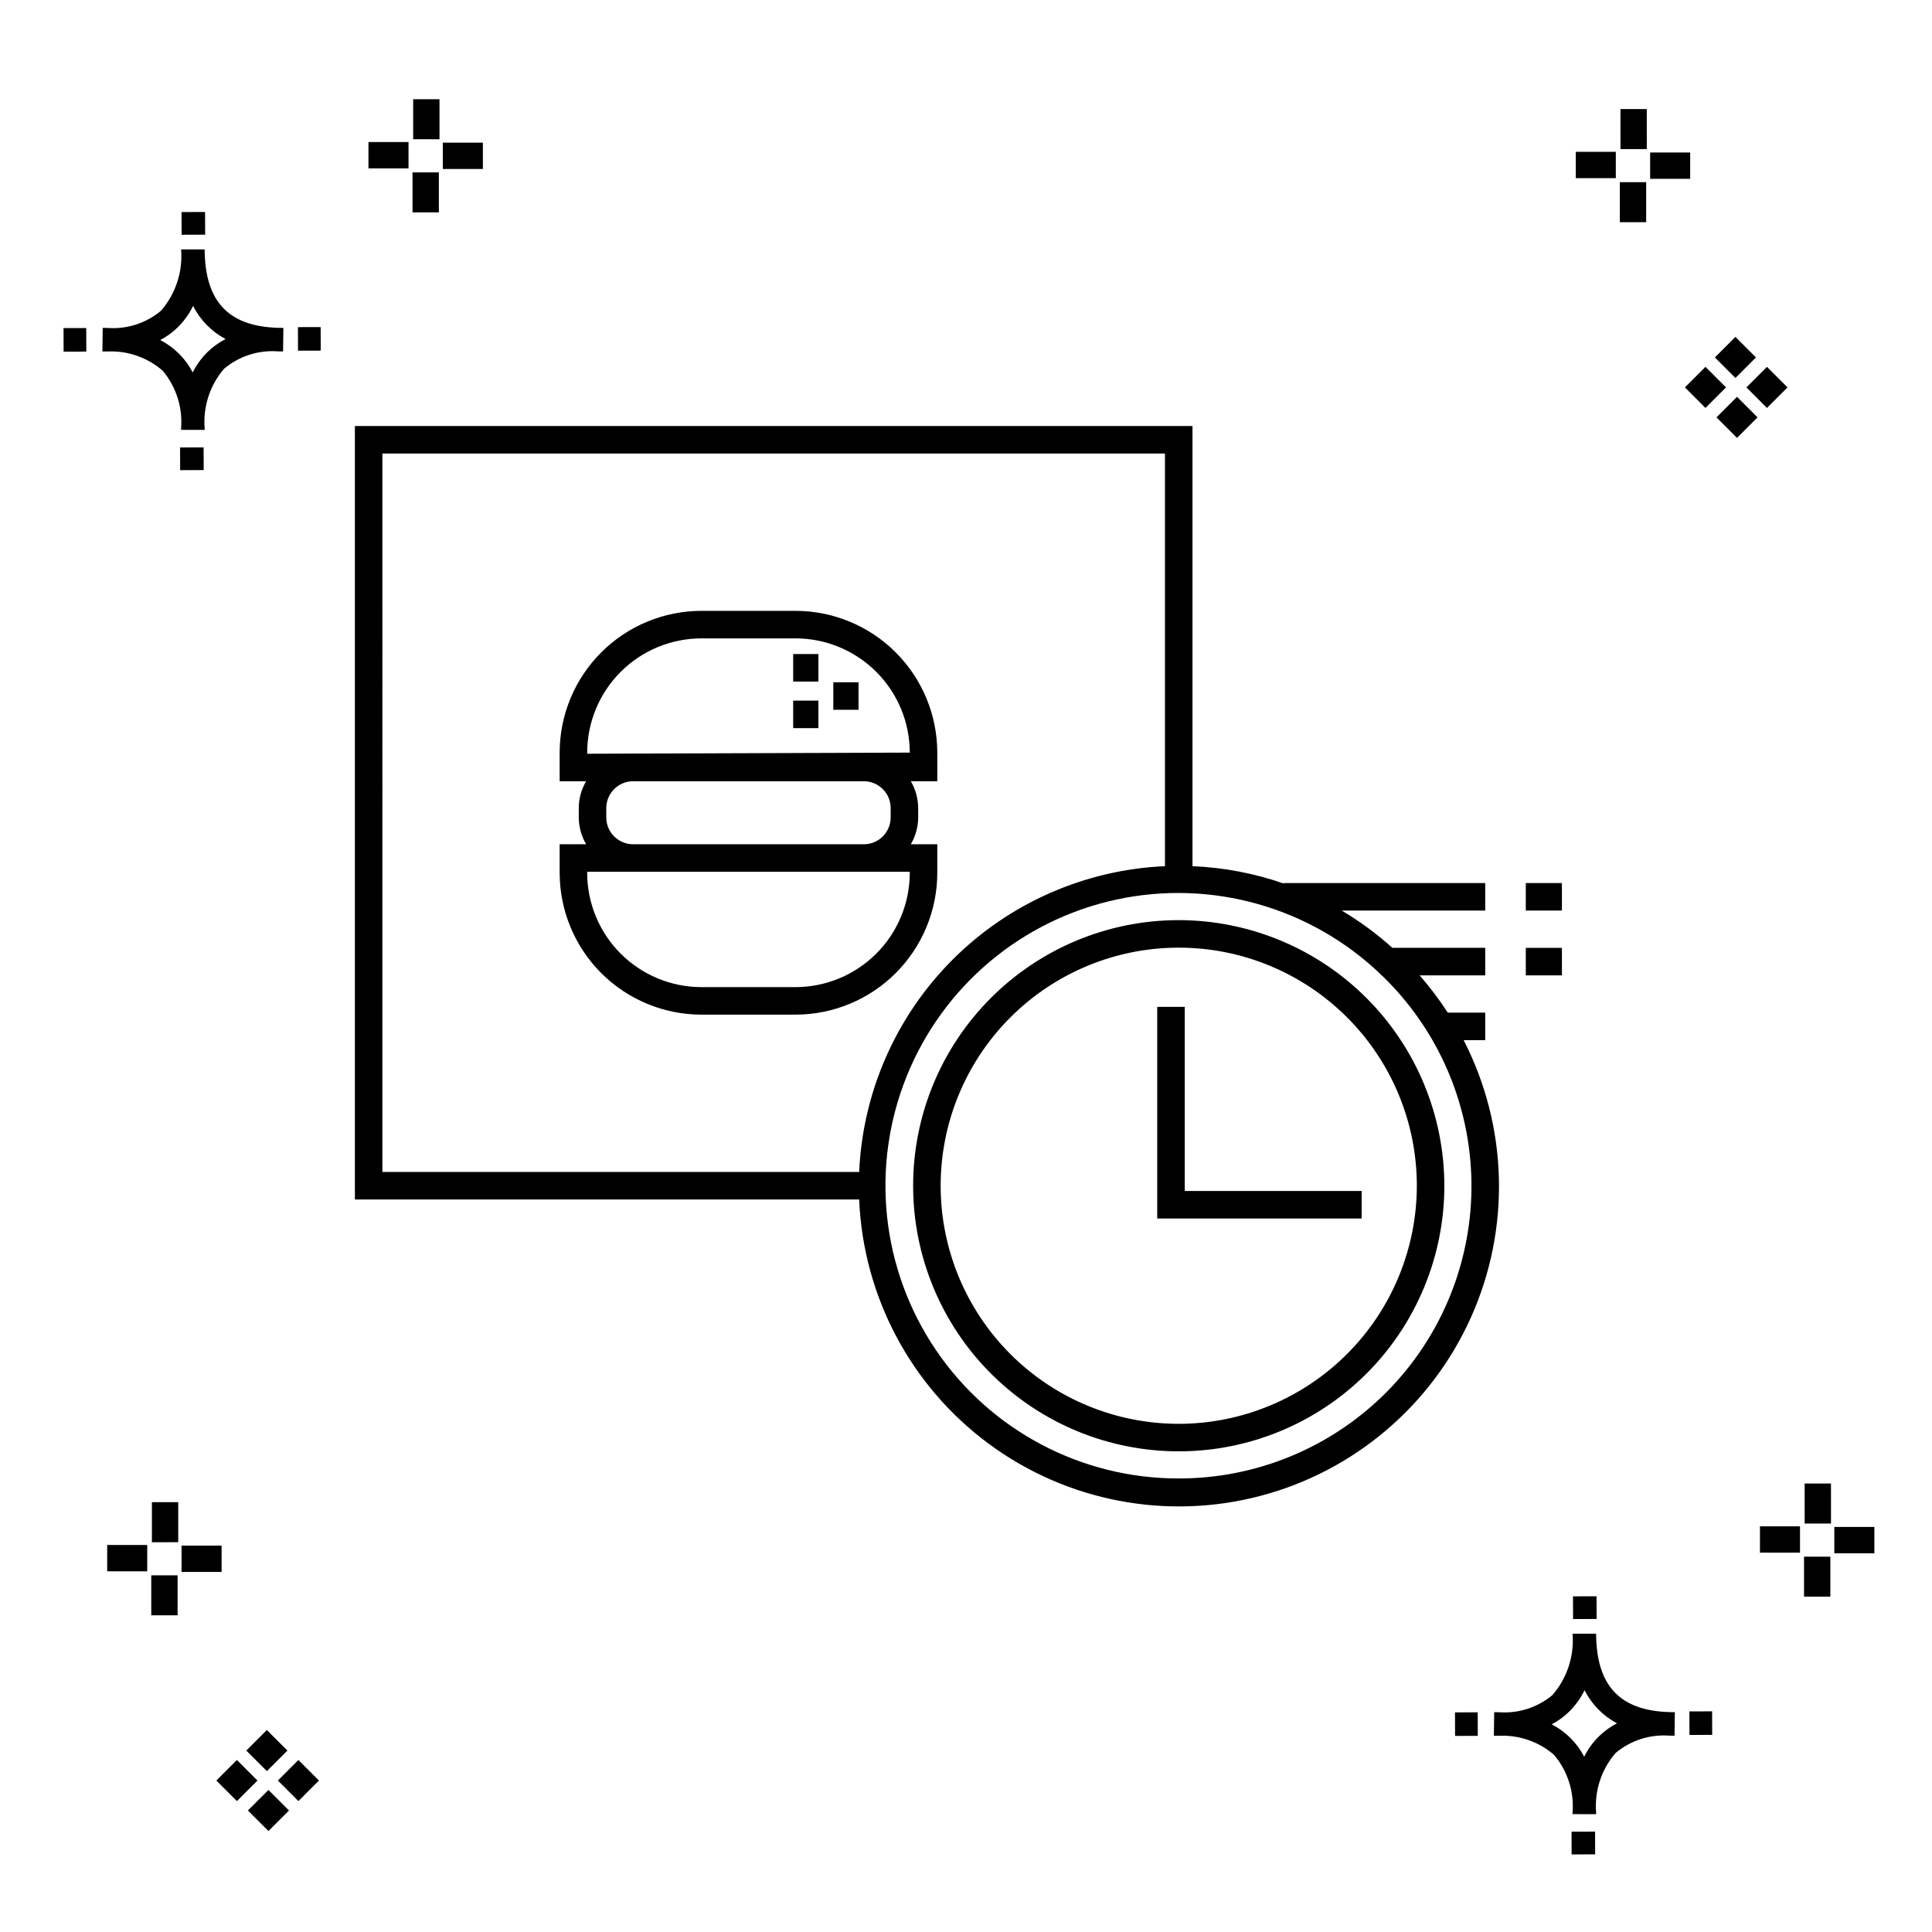
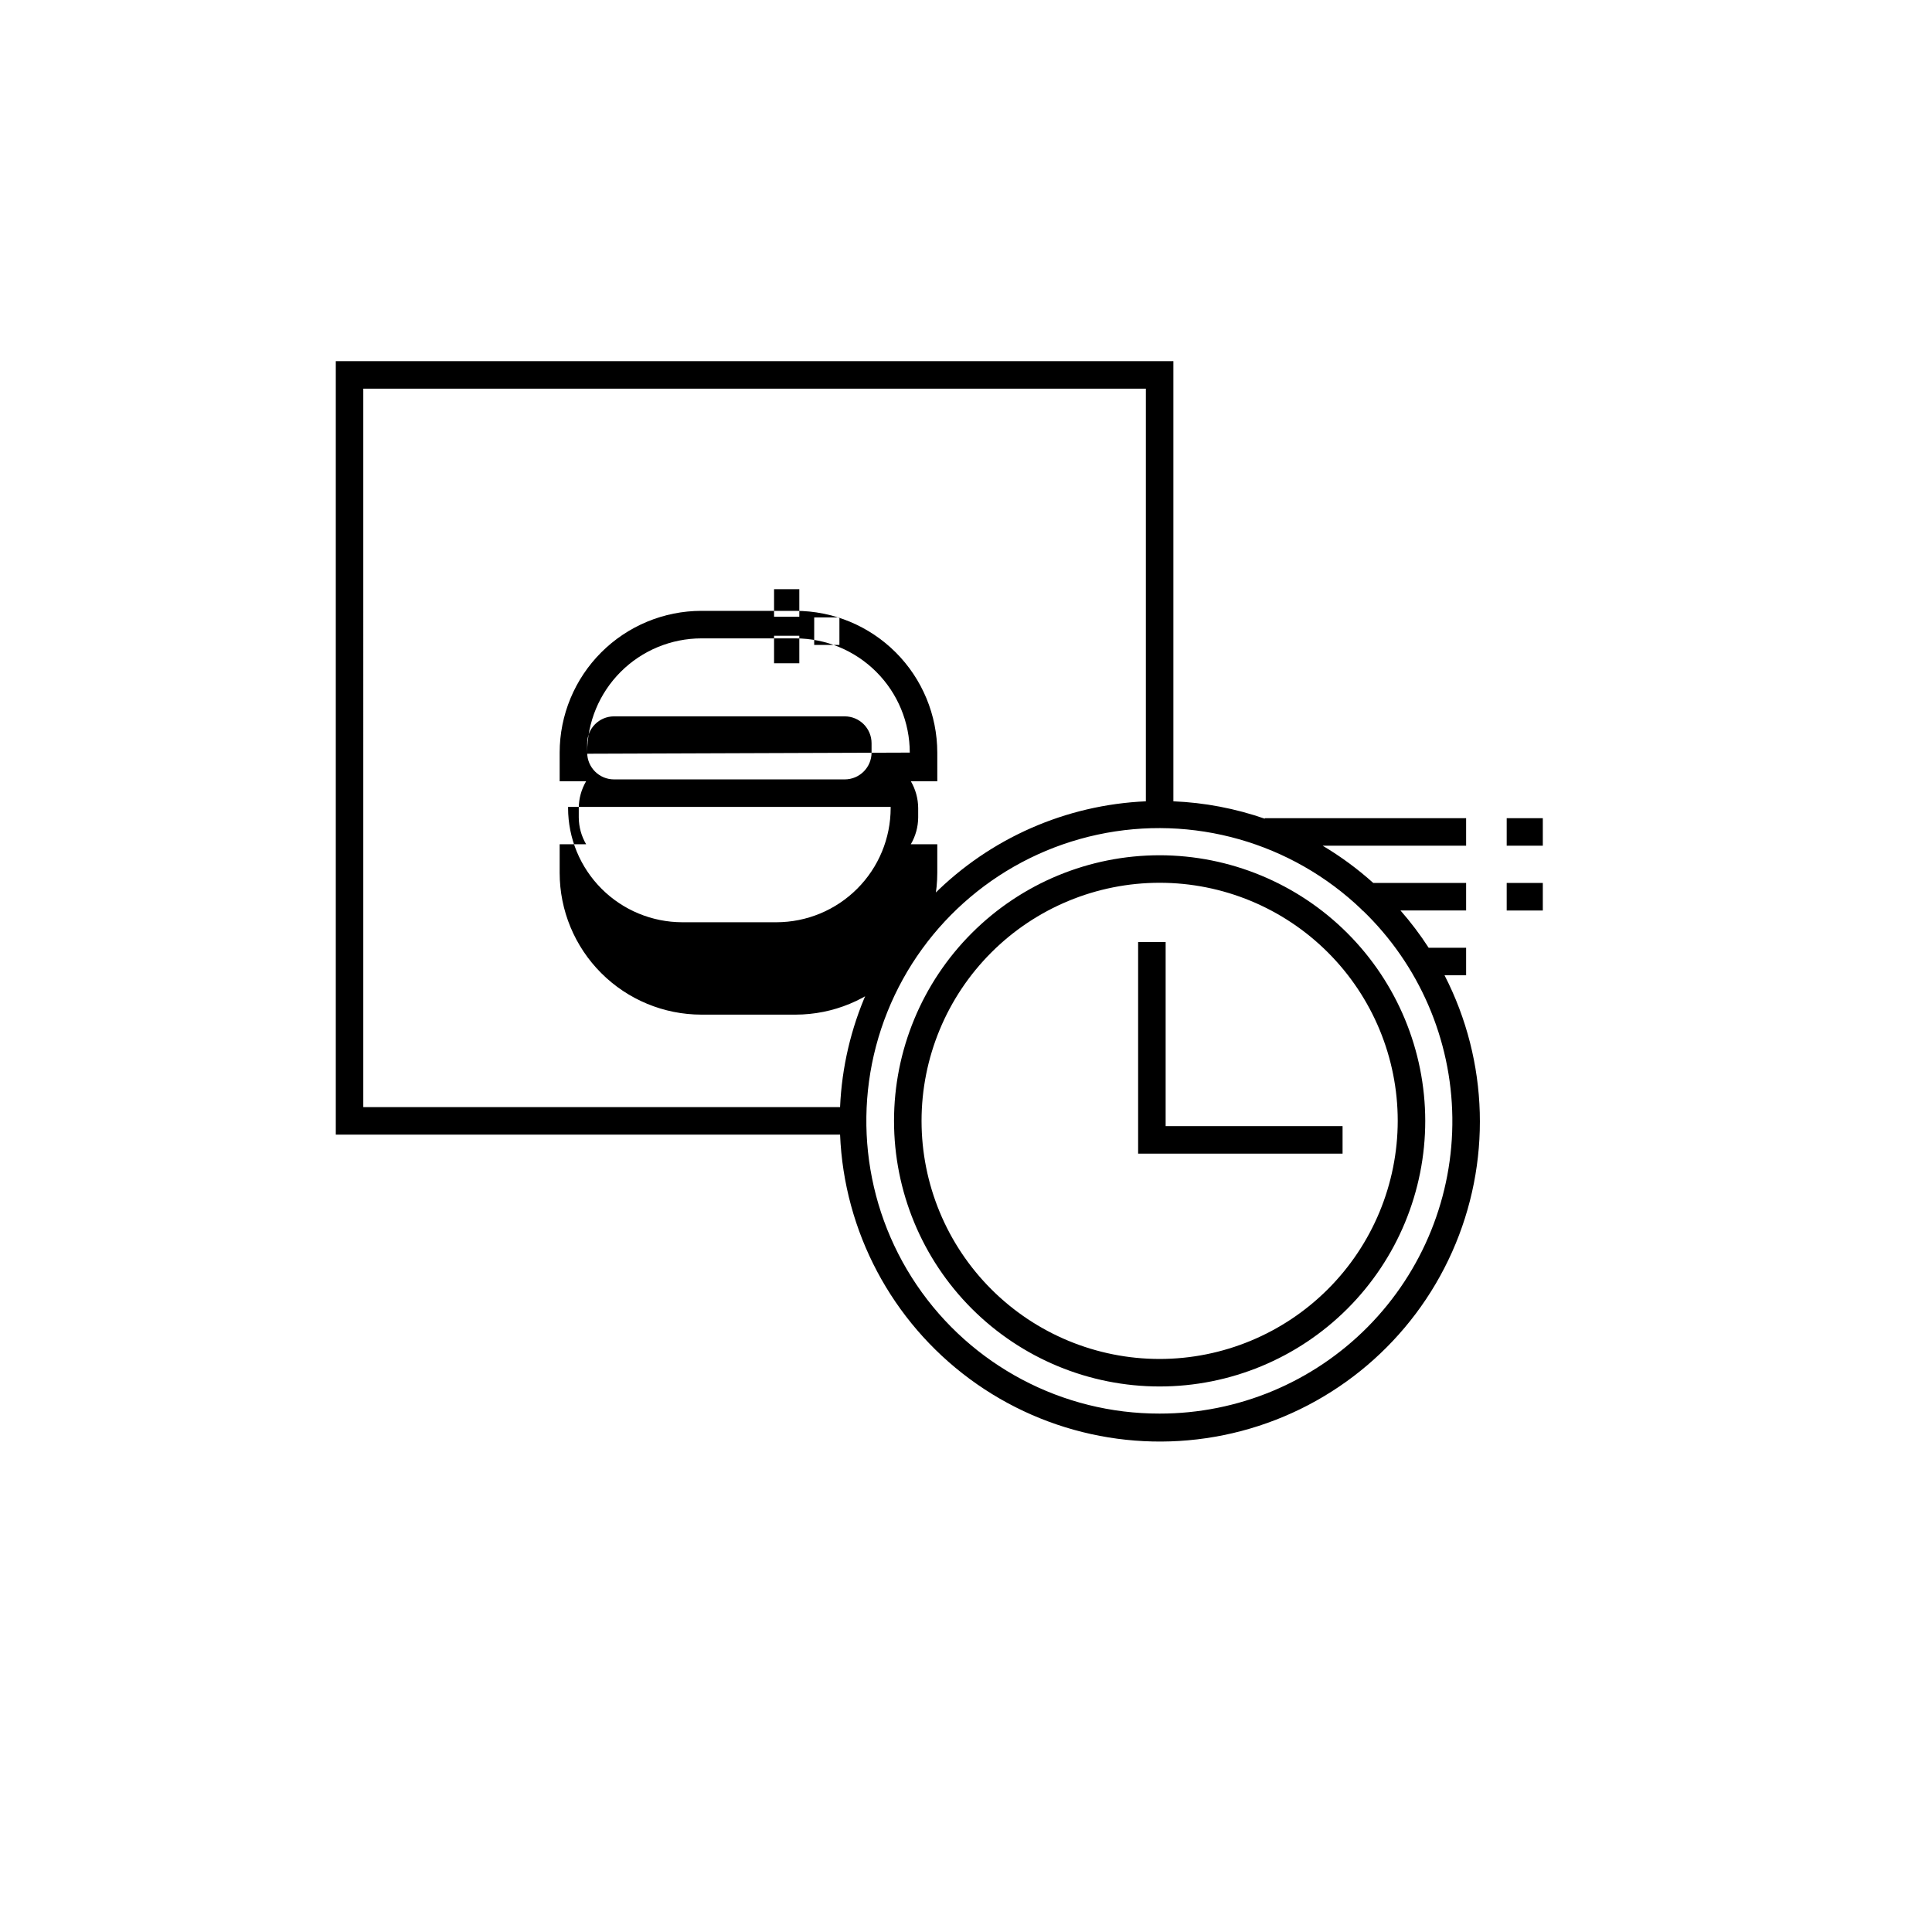
<svg xmlns="http://www.w3.org/2000/svg" fill="#000000" width="800px" height="800px" version="1.1" viewBox="144 144 512 512">
  <g>
-     <path d="m197.96 262.56 0.02 6.016-6.238 0.02-0.02-6.016zm19.738-31.68c0.434 0.023 0.93 0.008 1.402 0.02l-0.082 6.238c-0.449 0.008-0.93-0.004-1.387-0.02v-0.004c-5.172-0.379-10.285 1.277-14.254 4.617-3.746 4.352-5.598 10.023-5.141 15.75v0.449l-6.238-0.016v-0.445c0.434-5.535-1.328-11.02-4.914-15.262-4.047-3.504-9.285-5.316-14.633-5.055h-0.004c-0.434 0-0.867-0.008-1.312-0.02l0.09-6.238c0.441 0 0.879 0.008 1.309 0.02h-0.004c5.129 0.375 10.203-1.266 14.148-4.566 3.879-4.484 5.797-10.34 5.32-16.254l6.238 0.008c0.074 13.766 6.266 20.395 19.461 20.777zm-13.922 2.969h-0.004c-3.703-1.969-6.707-5.031-8.602-8.773-1.043 2.148-2.453 4.098-4.164 5.762-1.352 1.301-2.879 2.406-4.539 3.277 3.691 1.902 6.699 4.902 8.609 8.586 1.004-2.019 2.336-3.856 3.945-5.438 1.41-1.363 3.008-2.516 4.75-3.414zm-42.938-2.898 0.02 6.238 6.016-0.016-0.02-6.238zm68.137-0.273-6.019 0.016 0.02 6.238 6.019-0.016zm-30.609-24.484-0.02-6.016-6.238 0.02 0.02 6.016zm405.96 42.965 5.445 5.445-5.445 5.445-5.445-5.445zm7.941-7.941 5.445 5.445-5.445 5.445-5.445-5.445zm-16.301 0 5.445 5.445-5.445 5.445-5.445-5.445zm7.941-7.941 5.445 5.445-5.441 5.449-5.445-5.445zm-11.992-41.891h-10.613v-6.977h10.613zm-19.707-0.168h-10.613v-6.977h10.613zm8.043 11.668h-6.977v-10.602h6.977zm0.168-19.375h-6.977l-0.004-10.613h6.977zm-308.45 5.273h-10.617v-6.977h10.617zm-19.707-0.168h-10.617v-6.977h10.613zm8.043 11.664h-6.977l-0.004-10.598h6.977zm0.168-19.375h-6.977l-0.004-10.613h6.977zm300 448.52 0.02 6.016 6.238-0.02-0.02-6.016zm25.977-31.699c0.438 0.023 0.93 0.008 1.402 0.02l-0.082 6.238c-0.449 0.008-0.93-0.004-1.387-0.02-5.172-0.379-10.289 1.277-14.254 4.617-3.75 4.352-5.602 10.023-5.144 15.75v0.449l-6.238-0.016v-0.445c0.438-5.539-1.328-11.023-4.91-15.266-4.047-3.504-9.289-5.312-14.633-5.051h-0.004c-0.434 0-0.867-0.008-1.312-0.02l0.09-6.238c0.441 0 0.879 0.008 1.309 0.02h-0.004c5.129 0.371 10.203-1.266 14.145-4.566 3.879-4.484 5.797-10.34 5.32-16.254l6.238 0.008c0.074 13.762 6.266 20.395 19.461 20.773zm-13.922 2.969-0.004 0.004c-3.703-1.969-6.707-5.031-8.602-8.773-1.043 2.148-2.453 4.098-4.168 5.762-1.352 1.301-2.879 2.406-4.539 3.277 3.691 1.902 6.699 4.898 8.609 8.586 1.004-2.019 2.34-3.859 3.945-5.438 1.41-1.363 3.012-2.516 4.754-3.414zm-42.938-2.898 0.02 6.238 6.016-0.016-0.02-6.238zm68.137-0.273-6.019 0.016 0.02 6.238 6.019-0.016zm-30.609-24.48-0.02-6.016-6.238 0.02 0.02 6.016zm73.609-17.414-10.613 0.004v-6.977h10.613zm-19.707-0.164h-10.613v-6.977h10.613zm8.043 11.664h-6.977v-10.598h6.977zm0.168-19.375h-6.977l-0.004-10.613h6.977zm-414.09 70.602 5.445 5.445-5.445 5.445-5.445-5.445zm7.941-7.941 5.445 5.445-5.445 5.445-5.445-5.445zm-16.301 0 5.445 5.445-5.445 5.445-5.445-5.445zm7.941-7.941 5.445 5.445-5.445 5.445-5.445-5.445zm-11.996-41.895h-10.613v-6.973h10.613zm-19.707-0.164h-10.613v-6.977h10.613zm8.043 11.664h-6.977v-10.598h6.977zm0.168-19.375-6.977 0.004v-10.617h6.977z" />
-     <path d="m392.39 375.33v-7.59h-7.016c1.266-2.156 1.938-4.606 1.953-7.102v-2.5c-0.016-2.5-0.688-4.945-1.949-7.102h7.016l-0.004-7.59c-0.012-9.961-3.973-19.508-11.012-26.551-7.043-7.039-16.59-11-26.551-11.012h-24.949c-9.957 0.012-19.504 3.973-26.547 11.012-7.043 7.043-11.004 16.59-11.016 26.551v7.59h7.016c-1.262 2.156-1.938 4.602-1.953 7.102v2.5c0.016 2.496 0.691 4.945 1.953 7.102h-7.016v7.59c0.012 9.957 3.973 19.504 11.016 26.547 7.039 7.043 16.59 11.004 26.547 11.012h24.949c9.961-0.008 19.508-3.969 26.551-11.012 7.039-7.043 11-16.59 11.012-26.547zm-92.781-31.883c0.012-8.027 3.203-15.719 8.875-21.395 5.676-5.676 13.371-8.867 21.395-8.875h24.949c8.027 0.008 15.719 3.199 21.395 8.875 5.676 5.676 8.867 13.367 8.875 21.395l-85.488 0.301zm5.062 17.191v-2.5c0.008-3.922 3.184-7.098 7.106-7.102h61.156-0.004c3.922 0.004 7.098 3.18 7.106 7.102v2.5c-0.004 3.918-3.184 7.098-7.106 7.102h-61.152c-3.922-0.004-7.102-3.184-7.106-7.102zm-5.062 14.691v-0.297h85.488v0.297c-0.008 8.023-3.199 15.719-8.875 21.391-5.676 5.676-13.367 8.867-21.395 8.879h-24.949c-8.023-0.012-15.719-3.203-21.395-8.879-5.672-5.672-8.863-13.367-8.875-21.391zm158.36 84.297 46.887-0.004v7.293h-54.18v-56.082h7.293zm-1.59-71.781h-0.004c-18.668 0-36.57 7.414-49.77 20.617-13.203 13.199-20.617 31.105-20.617 49.773s7.418 36.57 20.617 49.773c13.203 13.199 31.105 20.613 49.773 20.613s36.574-7.418 49.773-20.617c13.199-13.203 20.617-31.105 20.617-49.773-0.023-18.664-7.445-36.555-20.641-49.75-13.199-13.195-31.09-20.617-49.754-20.637zm0 133.49-0.004-0.004c-16.734 0-32.781-6.648-44.613-18.48-11.832-11.832-18.48-27.883-18.48-44.617s6.648-32.781 18.48-44.613c11.832-11.836 27.883-18.484 44.617-18.484s32.781 6.648 44.613 18.48c11.836 11.836 18.484 27.883 18.484 44.617-0.02 16.73-6.672 32.77-18.504 44.598-11.828 11.828-27.867 18.484-44.598 18.5zm-102.18-191.66h6.688v7.293h-6.688zm10.637-4.863h6.68v7.293h-6.684zm-10.637-7.484h6.688v7.293h-6.688zm183.4 102.32v-7.293l-9.926 0.004c-2.246-3.469-4.742-6.773-7.465-9.879h17.391v-7.293h-24.605c-4.141-3.723-8.637-7.035-13.422-9.879h38.027v-7.293h-53.359v0.141c-7.805-2.715-15.965-4.269-24.219-4.609v-116.65h-221.97v204.98h133.64c1.055 25.676 13.691 49.492 34.363 64.758 20.672 15.266 47.152 20.332 72 13.781 24.848-6.551 45.387-24.012 55.848-47.484 10.461-23.473 9.719-50.422-2.023-73.281zm-292.26-155.46h207.39v109.36c-21.195 0.93-41.27 9.766-56.27 24.766-15.004 15-23.84 35.078-24.77 56.273h-126.35zm211.03 271.62c-25.781 0.043-49.906-12.723-64.367-34.07-14.461-21.348-17.371-48.484-7.766-72.41 9.605-23.93 30.473-41.52 55.68-46.945 25.207-5.422 51.461 2.035 70.059 19.898v0.195h0.215c14.941 14.375 23.496 34.141 23.758 54.875 0.258 20.734-7.805 40.703-22.383 55.449-14.578 14.742-34.461 23.031-55.195 23.008zm91.984-140.62h9.57v7.293h-9.57zm9.57-17.172v7.293h-9.57v-7.293z" />
+     <path d="m392.39 375.33v-7.59h-7.016c1.266-2.156 1.938-4.606 1.953-7.102v-2.5c-0.016-2.5-0.688-4.945-1.949-7.102h7.016l-0.004-7.59c-0.012-9.961-3.973-19.508-11.012-26.551-7.043-7.039-16.59-11-26.551-11.012h-24.949c-9.957 0.012-19.504 3.973-26.547 11.012-7.043 7.043-11.004 16.59-11.016 26.551v7.59h7.016c-1.262 2.156-1.938 4.602-1.953 7.102v2.5c0.016 2.496 0.691 4.945 1.953 7.102h-7.016v7.59c0.012 9.957 3.973 19.504 11.016 26.547 7.039 7.043 16.59 11.004 26.547 11.012h24.949c9.961-0.008 19.508-3.969 26.551-11.012 7.039-7.043 11-16.59 11.012-26.547zm-92.781-31.883c0.012-8.027 3.203-15.719 8.875-21.395 5.676-5.676 13.371-8.867 21.395-8.875h24.949c8.027 0.008 15.719 3.199 21.395 8.875 5.676 5.676 8.867 13.367 8.875 21.395l-85.488 0.301zv-2.5c0.008-3.922 3.184-7.098 7.106-7.102h61.156-0.004c3.922 0.004 7.098 3.18 7.106 7.102v2.5c-0.004 3.918-3.184 7.098-7.106 7.102h-61.152c-3.922-0.004-7.102-3.184-7.106-7.102zm-5.062 14.691v-0.297h85.488v0.297c-0.008 8.023-3.199 15.719-8.875 21.391-5.676 5.676-13.367 8.867-21.395 8.879h-24.949c-8.023-0.012-15.719-3.203-21.395-8.879-5.672-5.672-8.863-13.367-8.875-21.391zm158.36 84.297 46.887-0.004v7.293h-54.18v-56.082h7.293zm-1.59-71.781h-0.004c-18.668 0-36.57 7.414-49.77 20.617-13.203 13.199-20.617 31.105-20.617 49.773s7.418 36.57 20.617 49.773c13.203 13.199 31.105 20.613 49.773 20.613s36.574-7.418 49.773-20.617c13.199-13.203 20.617-31.105 20.617-49.773-0.023-18.664-7.445-36.555-20.641-49.75-13.199-13.195-31.09-20.617-49.754-20.637zm0 133.49-0.004-0.004c-16.734 0-32.781-6.648-44.613-18.48-11.832-11.832-18.48-27.883-18.48-44.617s6.648-32.781 18.48-44.613c11.832-11.836 27.883-18.484 44.617-18.484s32.781 6.648 44.613 18.48c11.836 11.836 18.484 27.883 18.484 44.617-0.02 16.73-6.672 32.77-18.504 44.598-11.828 11.828-27.867 18.484-44.598 18.5zm-102.18-191.66h6.688v7.293h-6.688zm10.637-4.863h6.68v7.293h-6.684zm-10.637-7.484h6.688v7.293h-6.688zm183.4 102.32v-7.293l-9.926 0.004c-2.246-3.469-4.742-6.773-7.465-9.879h17.391v-7.293h-24.605c-4.141-3.723-8.637-7.035-13.422-9.879h38.027v-7.293h-53.359v0.141c-7.805-2.715-15.965-4.269-24.219-4.609v-116.65h-221.97v204.98h133.64c1.055 25.676 13.691 49.492 34.363 64.758 20.672 15.266 47.152 20.332 72 13.781 24.848-6.551 45.387-24.012 55.848-47.484 10.461-23.473 9.719-50.422-2.023-73.281zm-292.26-155.46h207.39v109.36c-21.195 0.93-41.27 9.766-56.27 24.766-15.004 15-23.84 35.078-24.77 56.273h-126.35zm211.03 271.62c-25.781 0.043-49.906-12.723-64.367-34.07-14.461-21.348-17.371-48.484-7.766-72.41 9.605-23.93 30.473-41.52 55.68-46.945 25.207-5.422 51.461 2.035 70.059 19.898v0.195h0.215c14.941 14.375 23.496 34.141 23.758 54.875 0.258 20.734-7.805 40.703-22.383 55.449-14.578 14.742-34.461 23.031-55.195 23.008zm91.984-140.62h9.57v7.293h-9.57zm9.57-17.172v7.293h-9.57v-7.293z" />
  </g>
</svg>